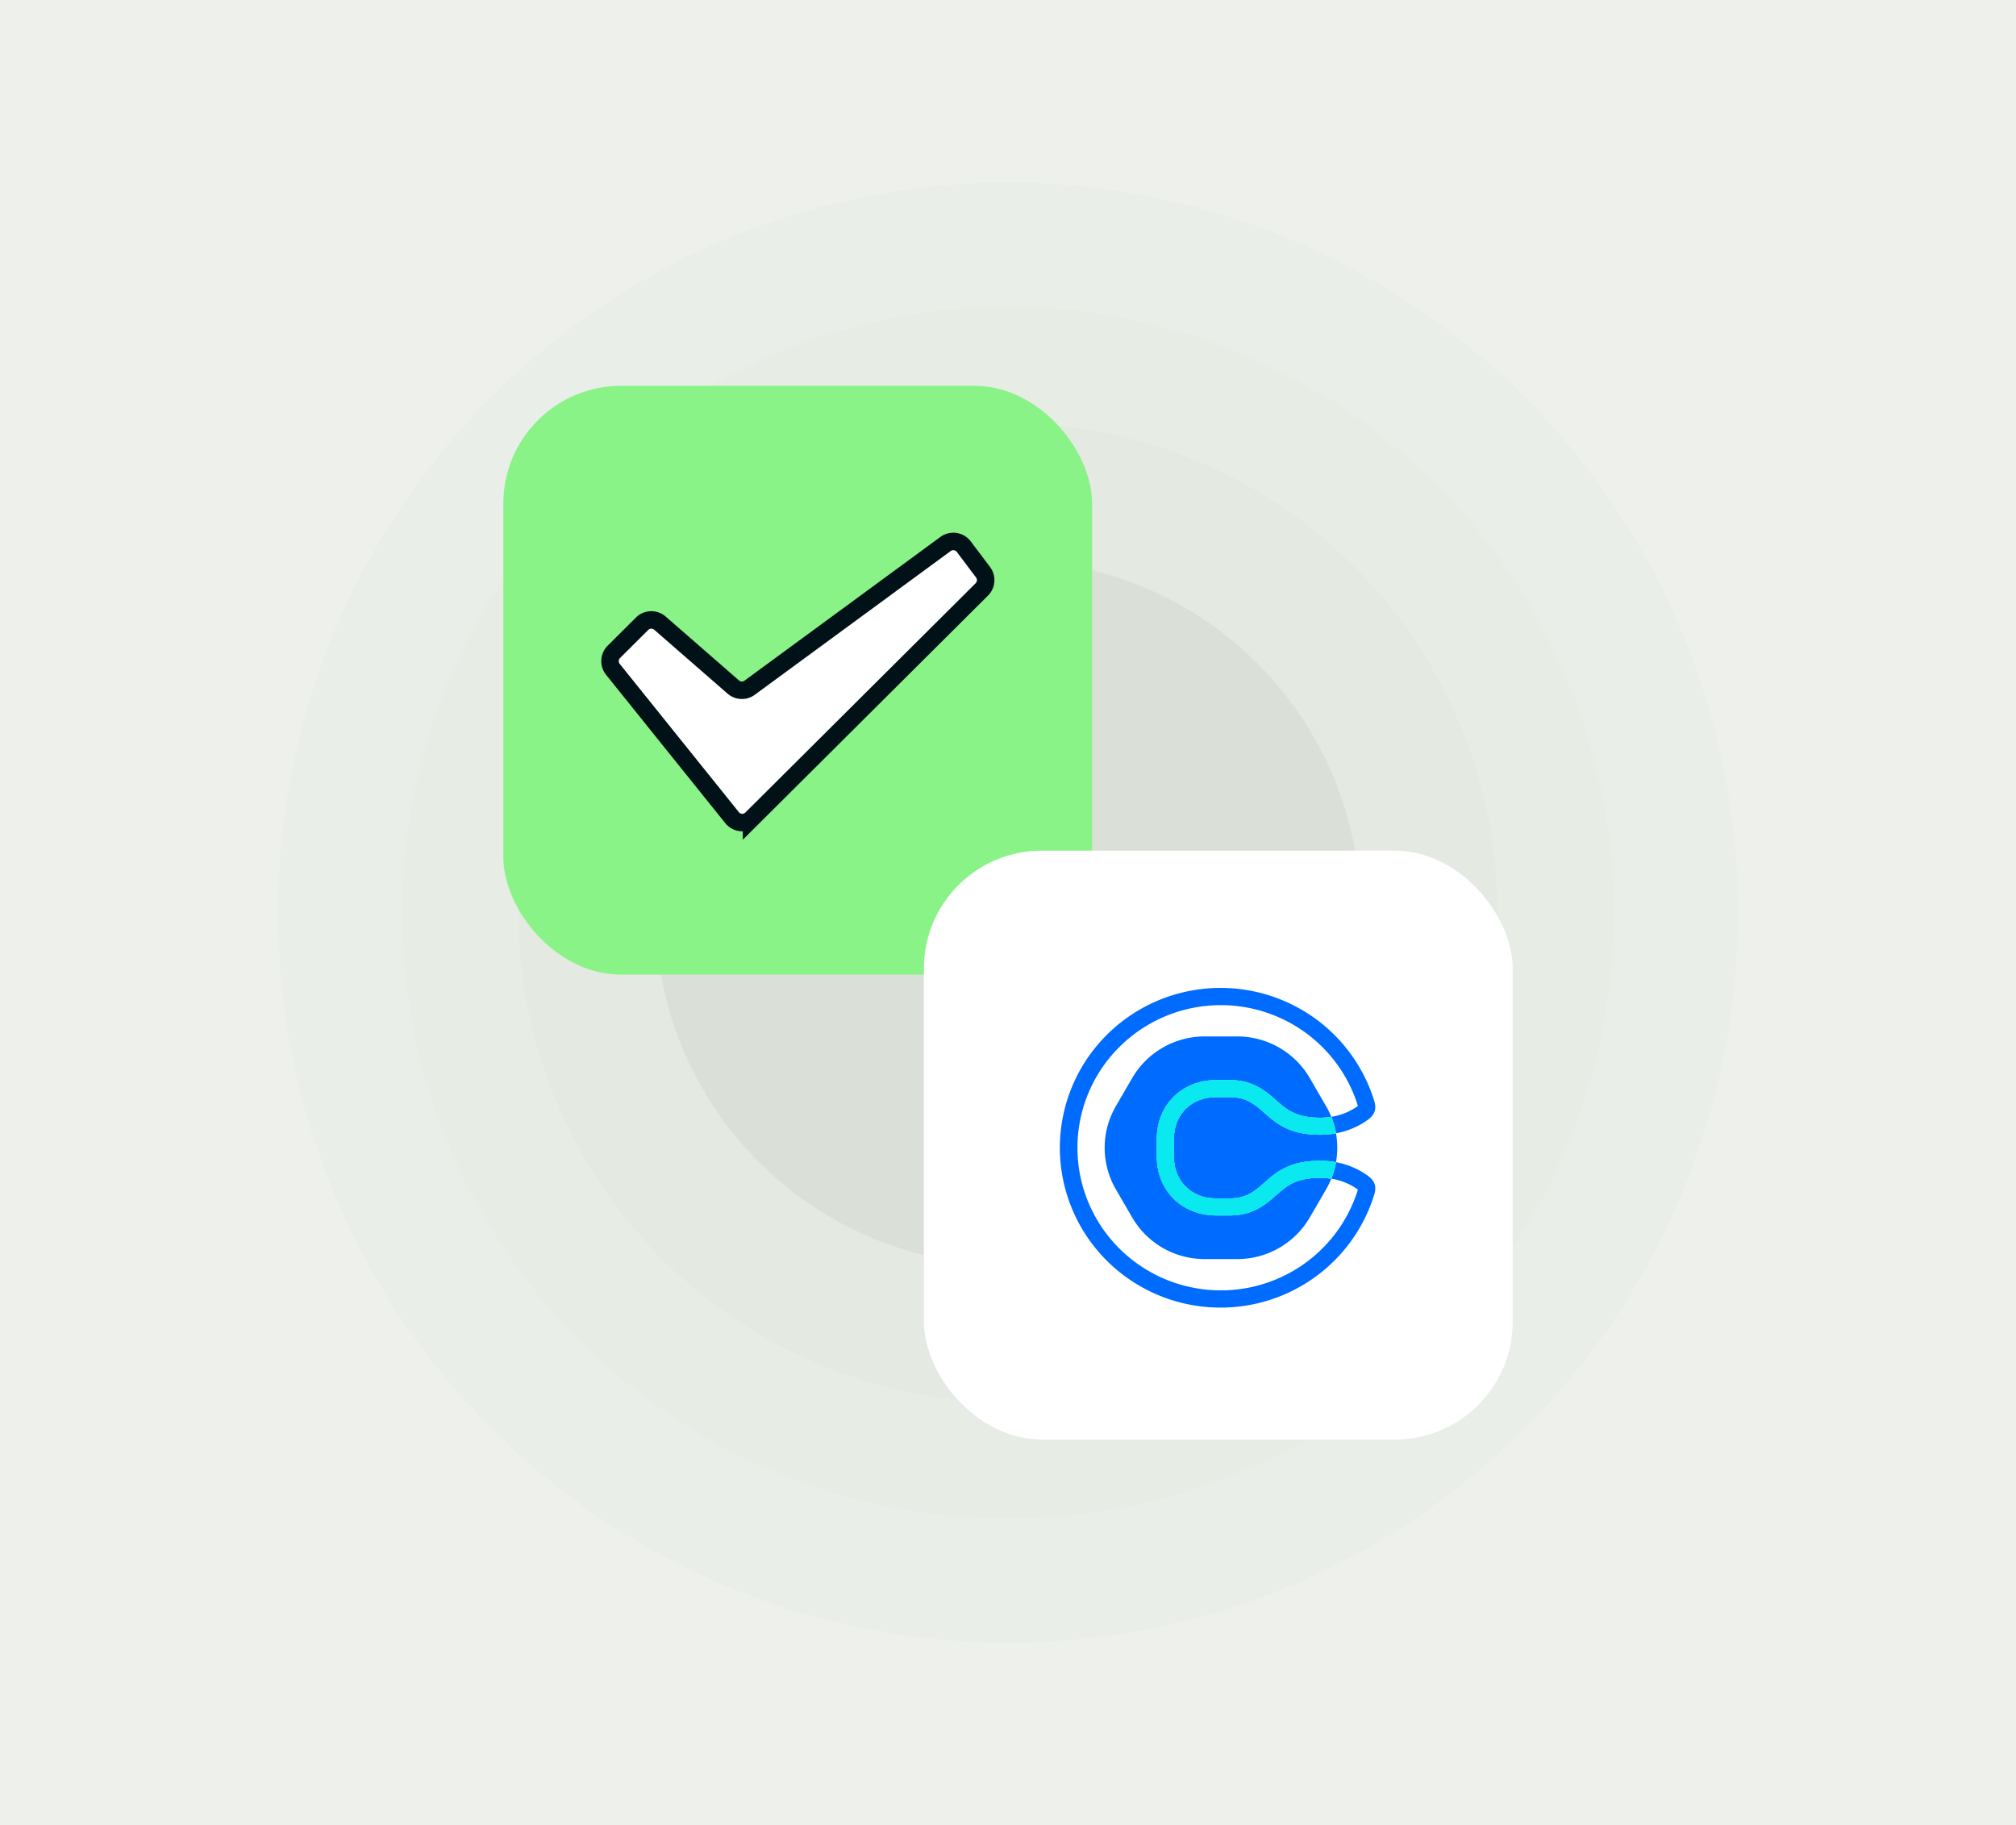
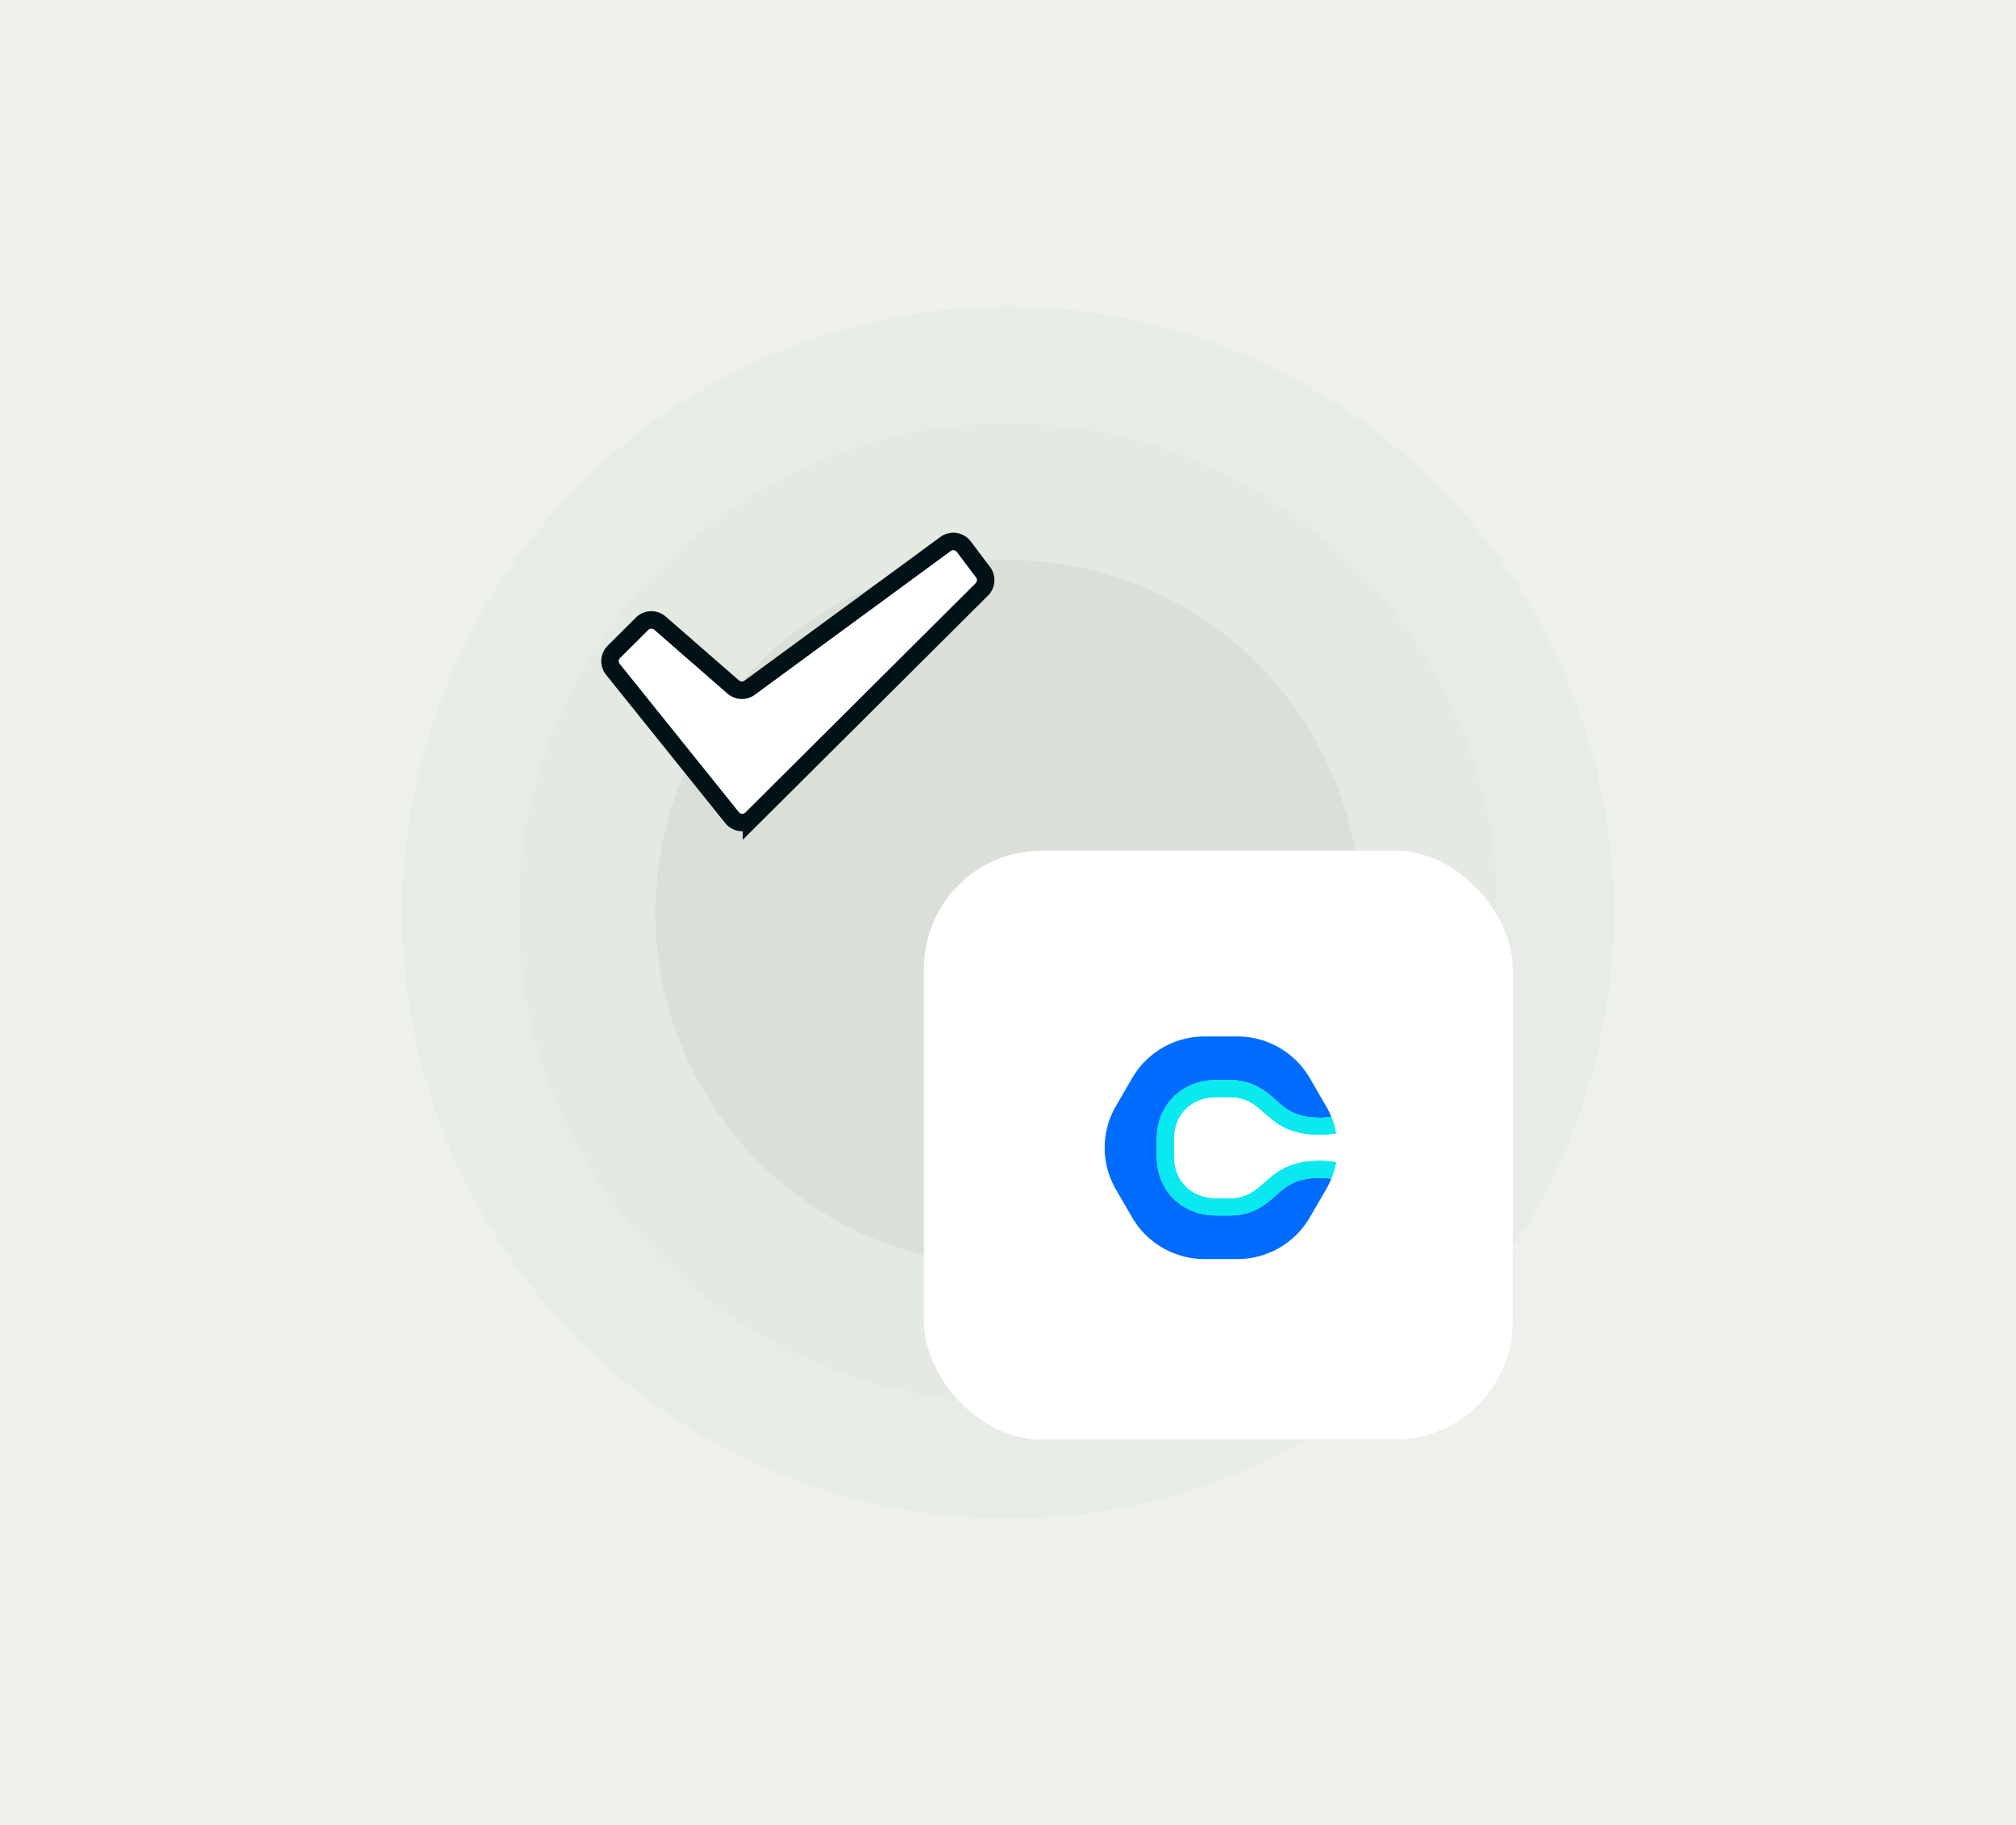
<svg xmlns="http://www.w3.org/2000/svg" width="486" height="440" fill="none">
  <path fill="#EDF0EB" d="M0 0h486v440H0z" />
  <circle cx="243" cy="220" r="146" fill="#E4E9E2" fill-opacity=".5" />
-   <circle cx="243" cy="220" r="176" fill="#E4E9E2" fill-opacity=".3" />
  <circle cx="243" cy="220" r="118" fill="#E4E9E2" />
  <circle cx="243" cy="220" r="85" fill="#DAE0D7" />
-   <rect x="121.336" y="93" width="141.941" height="141.941" rx="28.388" fill="#89F387" />
  <path d="M147.752 161.348a3.16 3.16 0 0 1 .234-4.217l6.804-6.774a3.159 3.159 0 0 1 4.304-.144l17.679 15.402a3.16 3.16 0 0 0 3.944.165l47.231-34.649a3.16 3.16 0 0 1 4.392.646l4.644 6.165a3.158 3.158 0 0 1-.295 4.139l-55.519 55.277a3.159 3.159 0 0 1-4.692-.26l-28.726-35.75Z" fill="#fff" stroke="#001118" stroke-width="4.212" />
  <rect x="222.723" y="205.059" width="141.941" height="141.941" rx="28.388" fill="#fff" />
  <path d="M307.619 288.114c-2.46 2.172-5.533 4.874-11.104 4.874h-3.331c-4.031 0-7.698-1.458-10.323-4.099-2.563-2.581-3.975-6.113-3.975-9.948v-4.533c0-3.835 1.412-7.367 3.975-9.948 2.625-2.641 6.292-4.096 10.323-4.096h3.331c5.578 0 8.644 2.699 11.104 4.871 2.555 2.238 4.759 4.195 10.636 4.195a17.132 17.132 0 0 0 2.676-.213l-.02-.052a19.991 19.991 0 0 0-1.236-2.525l-3.928-6.767a20.137 20.137 0 0 0-7.386-7.345 20.271 20.271 0 0 0-10.09-2.688h-7.858c-3.542 0-7.022.927-10.089 2.688a20.132 20.132 0 0 0-7.387 7.345l-3.928 6.767a19.996 19.996 0 0 0-2.703 10.034c0 3.523.933 6.984 2.703 10.035l3.928 6.767a20.132 20.132 0 0 0 7.387 7.345 20.265 20.265 0 0 0 10.089 2.688h7.858c3.542 0 7.022-.927 10.09-2.688a20.137 20.137 0 0 0 7.386-7.345l3.928-6.756c.471-.812.884-1.656 1.236-2.525l.02-.049a16.672 16.672 0 0 0-2.676-.224c-5.877 0-8.081 1.945-10.636 4.195" fill="#006BFF" />
-   <path d="M296.515 264.471h-3.331c-6.136 0-10.167 4.359-10.167 9.937v4.533c0 5.578 4.031 9.937 10.167 9.937h3.331c8.941 0 8.239-9.066 21.74-9.066a20.67 20.67 0 0 1 3.813.349 19.967 19.967 0 0 0 0-6.973 20.933 20.933 0 0 1-3.813.349c-13.506 0-12.799-9.066-21.74-9.066Z" fill="#006BFF" />
-   <path d="M329.824 283.474a18.867 18.867 0 0 0-7.754-3.315v.067a19.98 19.98 0 0 1-1.125 3.906 14.808 14.808 0 0 1 6.41 2.626c0 .018-.011.04-.018.06a34.404 34.404 0 0 1-14.644 18.969 34.724 34.724 0 0 1-23.542 4.879 34.618 34.618 0 0 1-21.045-11.57 34.27 34.27 0 0 1-8.364-22.422 34.267 34.267 0 0 1 8.364-22.421 34.624 34.624 0 0 1 21.045-11.571 34.73 34.73 0 0 1 23.542 4.88 34.404 34.404 0 0 1 14.644 18.969c0 .02.011.042.018.06a14.776 14.776 0 0 1-6.41 2.624 20.137 20.137 0 0 1 1.125 3.91.662.662 0 0 0 0 .063 18.864 18.864 0 0 0 7.754-3.313c2.211-1.627 1.783-3.465 1.448-4.553a38.557 38.557 0 0 0-16.409-21.271 38.918 38.918 0 0 0-26.389-5.478 38.797 38.797 0 0 0-23.594 12.967 38.404 38.404 0 0 0-9.378 25.134 38.405 38.405 0 0 0 9.378 25.135 38.797 38.797 0 0 0 23.594 12.967 38.923 38.923 0 0 0 26.389-5.478 38.557 38.557 0 0 0 16.409-21.271c.335-1.088.763-2.926-1.448-4.553Z" fill="#006BFF" />
  <path d="M320.931 269.214c-.885.147-1.78.221-2.676.224-5.877 0-8.081-1.945-10.634-4.195-2.462-2.171-5.528-4.873-11.106-4.873h-3.331c-4.034 0-7.698 1.457-10.323 4.099-2.563 2.581-3.975 6.113-3.975 9.948v4.533c0 3.834 1.412 7.367 3.975 9.948 2.625 2.641 6.289 4.096 10.323 4.096h3.331c5.578 0 8.644-2.699 11.106-4.871 2.553-2.238 4.757-4.195 10.634-4.195.896 0 1.791.072 2.676.213.508-1.261.885-2.57 1.126-3.906a.748.748 0 0 0 0-.067 20.846 20.846 0 0 0-3.814-.347c-13.505 0-12.798 9.068-21.739 9.068h-3.331c-6.136 0-10.168-4.361-10.168-9.939v-4.542c0-5.579 4.032-9.937 10.168-9.937h3.331c8.941 0 8.239 9.064 21.739 9.064 1.28.002 2.556-.114 3.814-.347v-.063a20.17 20.17 0 0 0-1.126-3.911Z" fill="#0AE8F0" />
  <path d="M320.931 269.214c-.885.147-1.78.221-2.676.224-5.877 0-8.081-1.945-10.634-4.195-2.462-2.171-5.528-4.873-11.106-4.873h-3.331c-4.034 0-7.698 1.457-10.323 4.099-2.563 2.581-3.975 6.113-3.975 9.948v4.533c0 3.834 1.412 7.367 3.975 9.948 2.625 2.641 6.289 4.096 10.323 4.096h3.331c5.578 0 8.644-2.699 11.106-4.871 2.553-2.238 4.757-4.195 10.634-4.195.896 0 1.791.072 2.676.213.508-1.261.885-2.57 1.126-3.906a.748.748 0 0 0 0-.067 20.846 20.846 0 0 0-3.814-.347c-13.505 0-12.798 9.068-21.739 9.068h-3.331c-6.136 0-10.168-4.361-10.168-9.939v-4.542c0-5.579 4.032-9.937 10.168-9.937h3.331c8.941 0 8.239 9.064 21.739 9.064 1.28.002 2.556-.114 3.814-.347v-.063a20.17 20.17 0 0 0-1.126-3.911Z" fill="#0AE8F0" />
</svg>